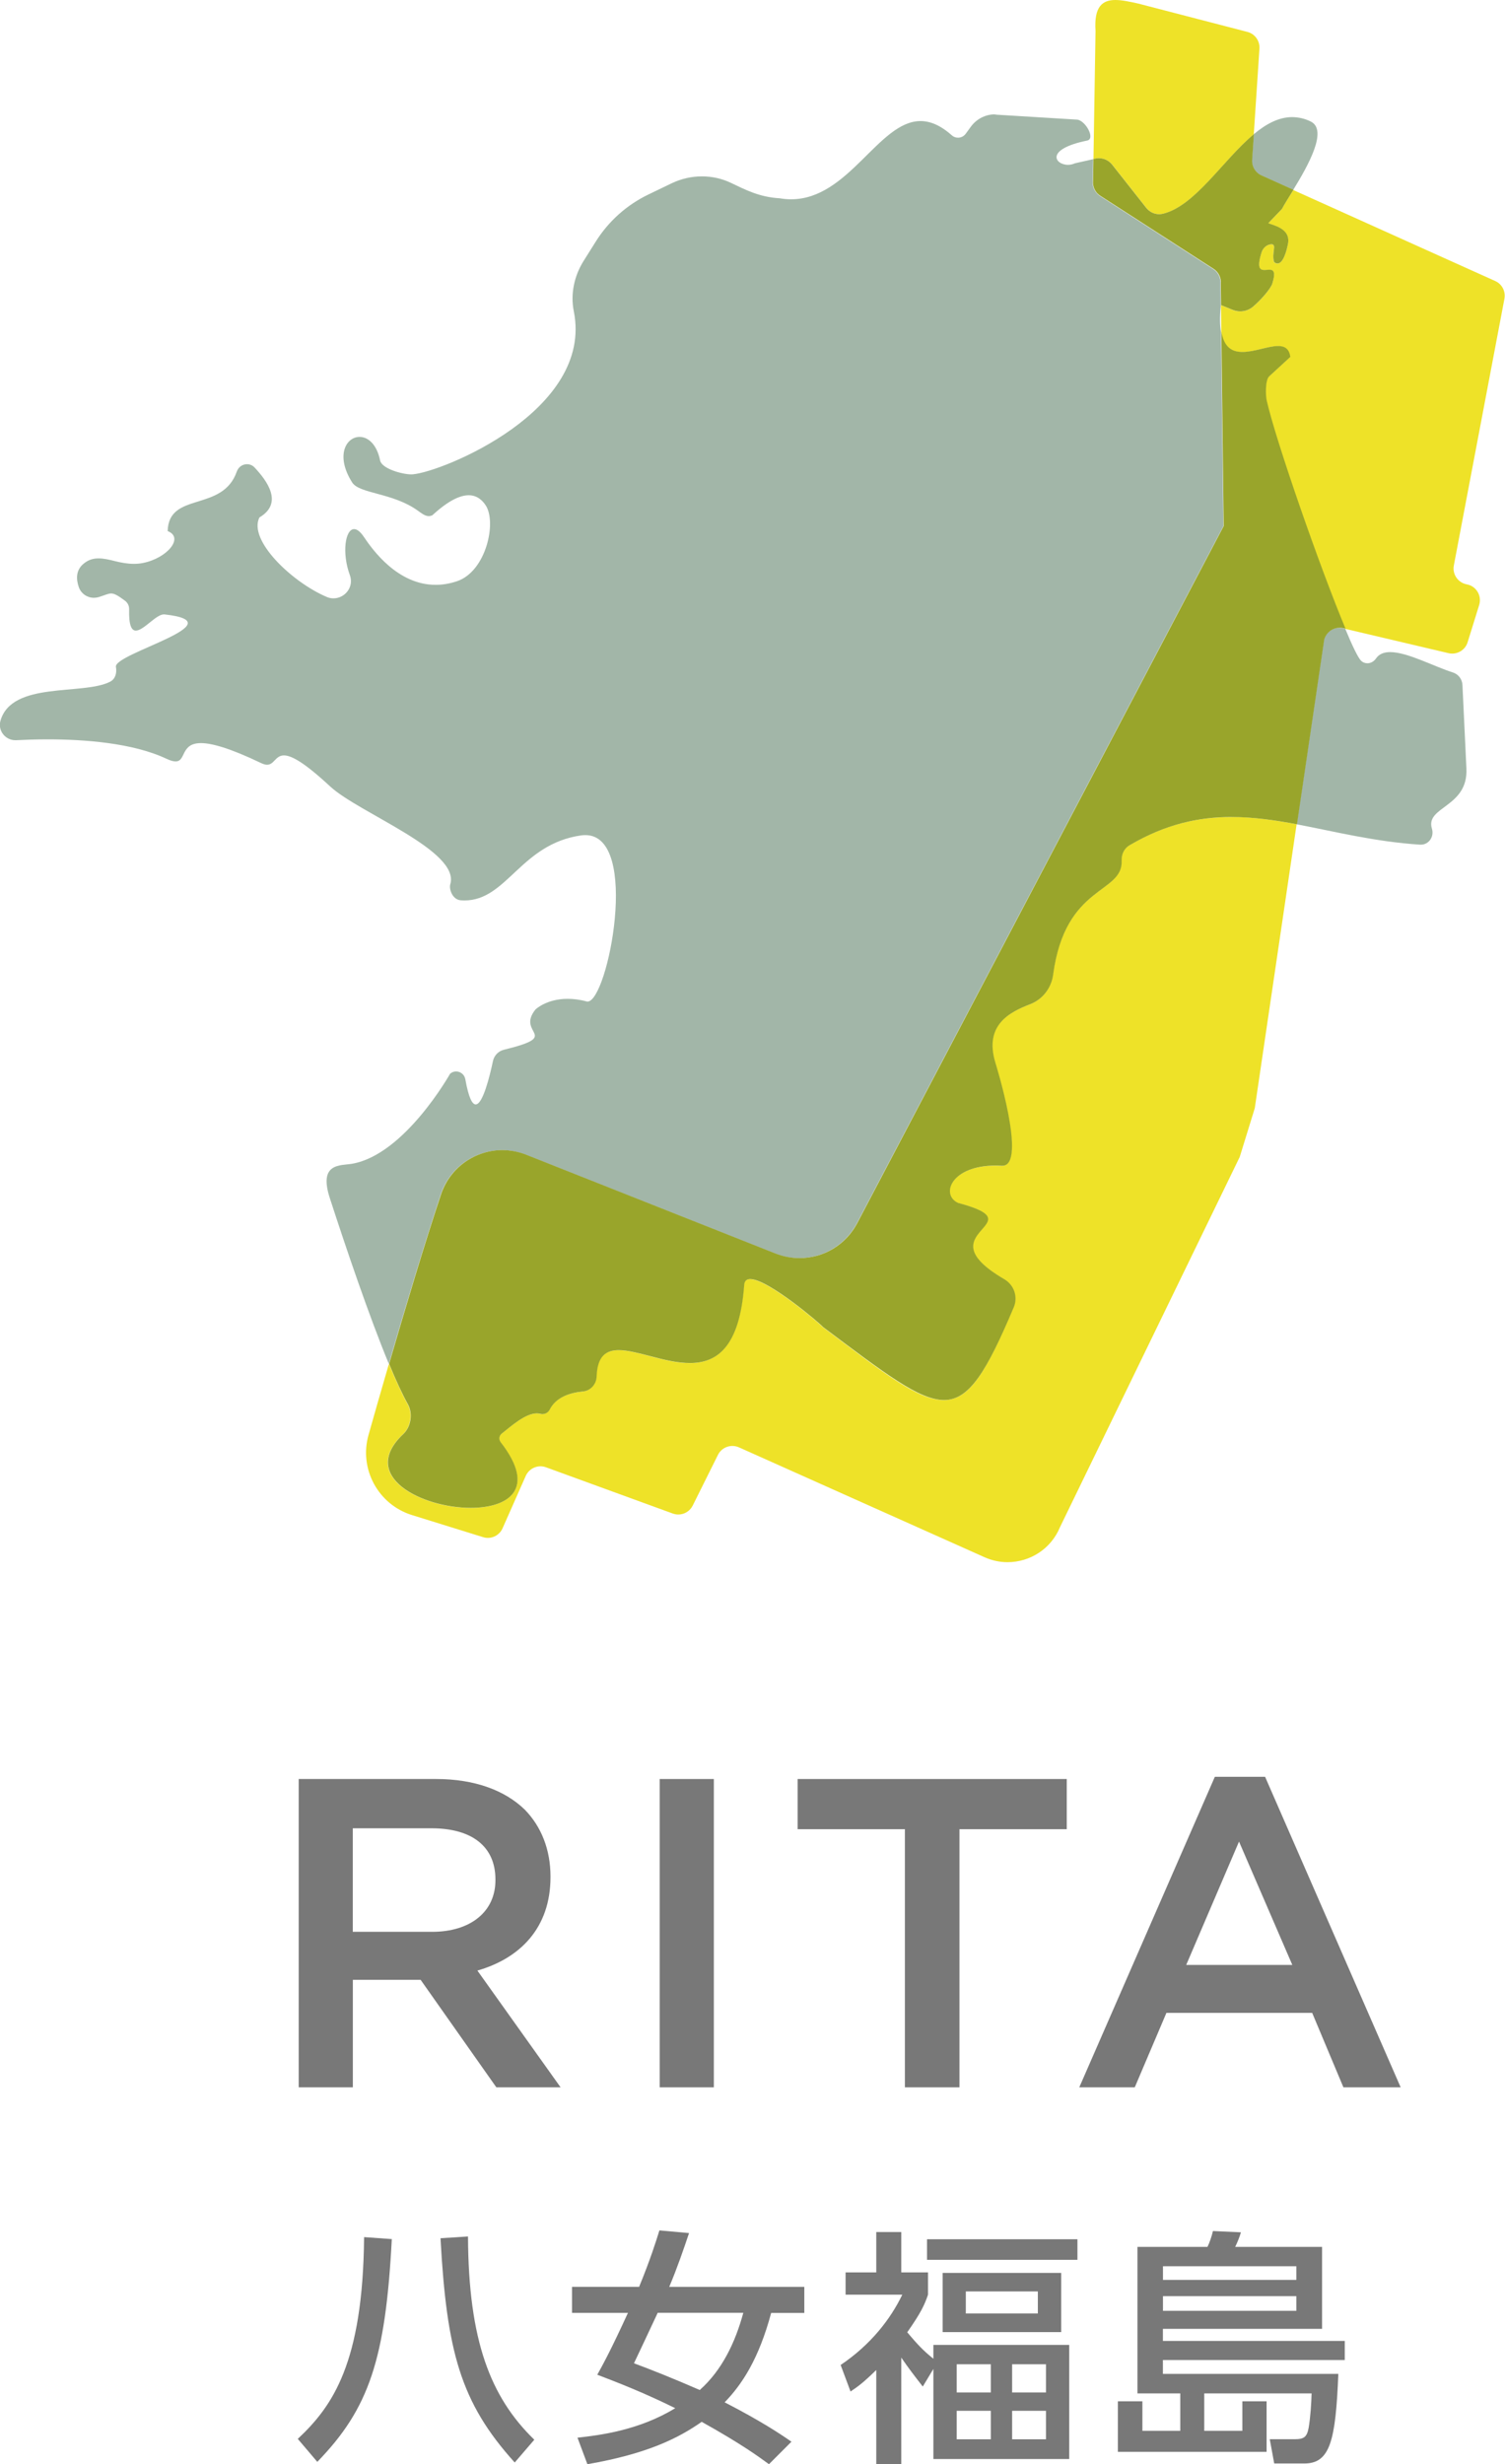
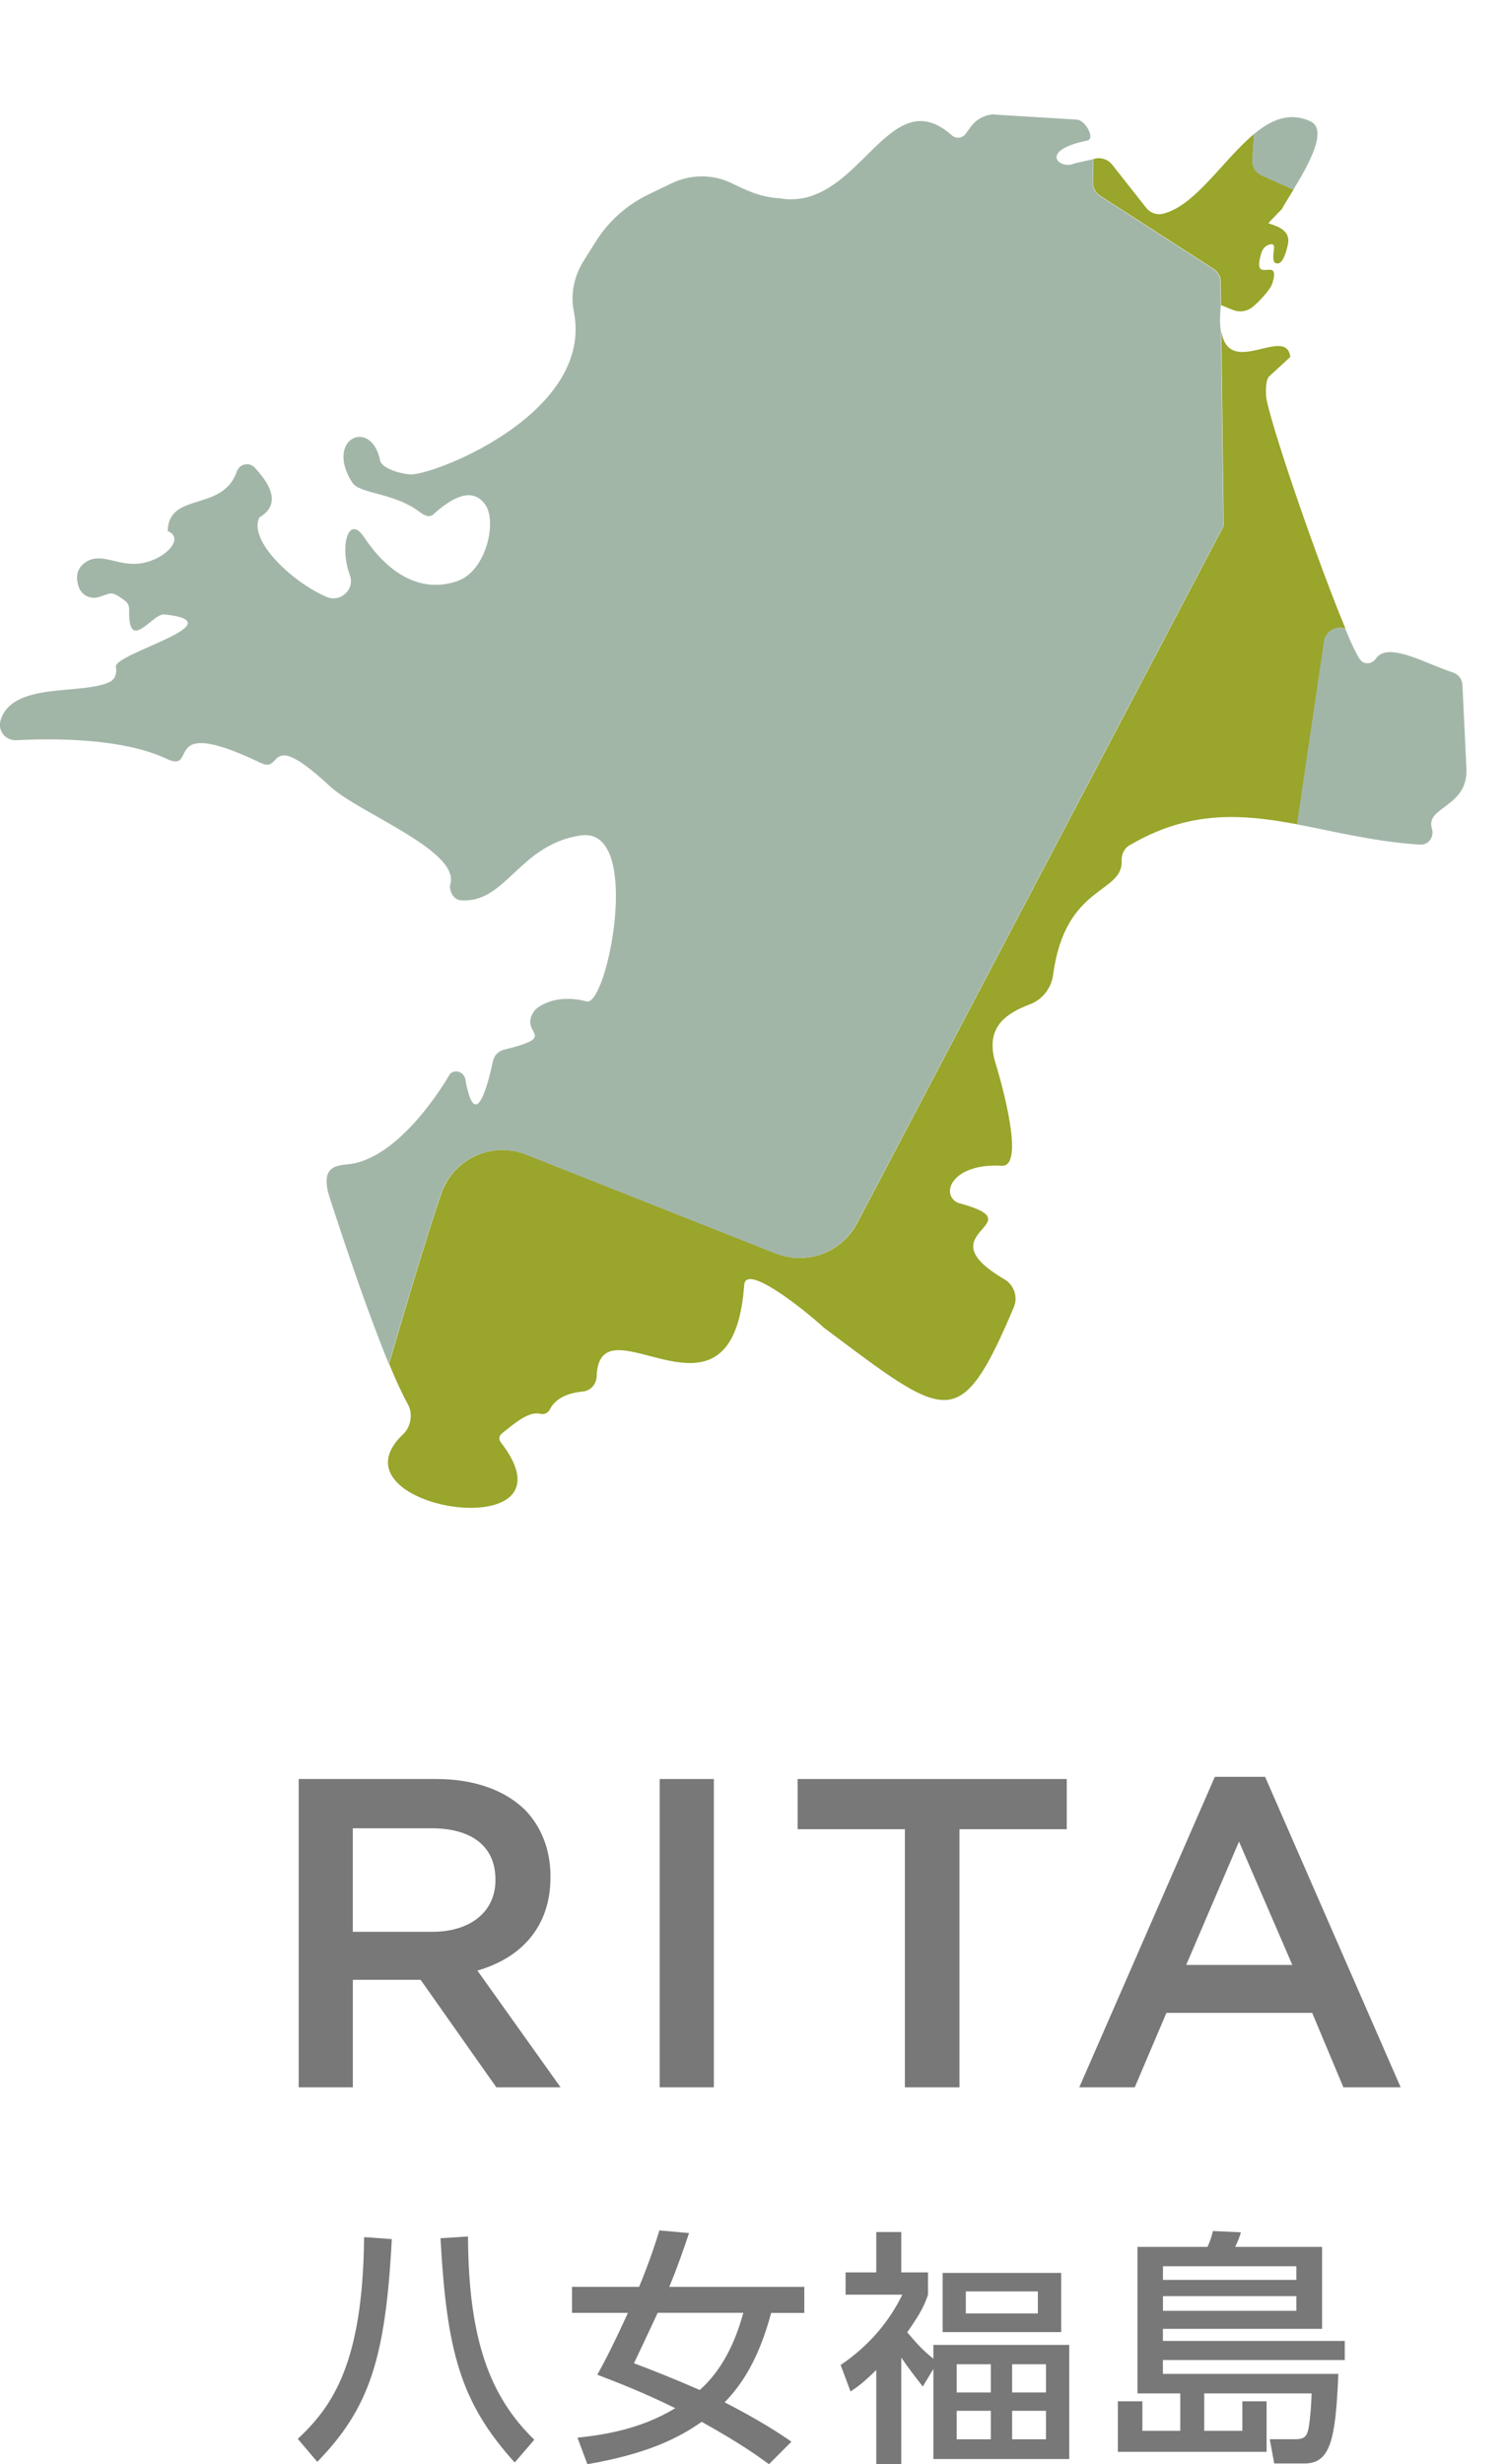
<svg xmlns="http://www.w3.org/2000/svg" id="_レイヤー_2" data-name="レイヤー_2" viewBox="0 0 212.92 348.45">
  <defs>
    <style>
      .cls-1 {
        fill: none;
      }

      .cls-2 {
        fill: #eee228;
      }

      .cls-3 {
        clip-path: url(#clippath-1);
      }

      .cls-4 {
        fill: #99a52b;
      }

      .cls-5 {
        fill-rule: evenodd;
      }

      .cls-5, .cls-6 {
        fill: #787878;
      }

      .cls-7 {
        fill: #a2b6a8;
      }

      .cls-8 {
        clip-path: url(#clippath);
      }
    @media (prefers-color-scheme: dark) {
        .cls-5, .cls-6 { fill: #fff;  opacity: 0.9; }
    }
    </style>
    <clipPath id="clippath">
      <rect class="cls-1" x="51.81" width="161.11" height="220.91" />
    </clipPath>
    <clipPath id="clippath-1">
      <rect class="cls-1" y="16.17" width="207.49" height="176.7" />
    </clipPath>
  </defs>
  <g id="_レイヤー_2-2" data-name="_レイヤー_2">
    <g>
      <path class="cls-5" d="M62.32,316.5c.88,15.89,2.77,23.17,10.5,31.71l2.77-3.22c-6.2-6.02-9.31-14-9.38-28.74l-3.89.25Z" />
      <path class="cls-5" d="M42.12,344.86l2.77,3.26c7.32-7.53,9.66-14.53,10.54-31.5l-3.92-.28c-.17,17.82-4.45,23.91-9.38,28.53h-.01Z" />
      <path class="cls-5" d="M97.49,315.77l-4.2-.38c-.46,1.5-1.29,4.13-2.87,7.98h-9.49v3.68h7.91c-2.31,5.04-3.5,7.25-4.34,8.75,2.94,1.12,6.62,2.55,11.03,4.73-5.11,3.12-10.61,3.82-13.83,4.17l1.4,3.75c8.51-1.47,12.92-3.71,16.17-5.99,5.6,3.12,7.98,4.87,9.52,5.99l3.18-3.18c-1.5-1.05-4.34-2.94-9.45-5.57,2.45-2.52,4.83-6.12,6.58-12.64h4.69v-3.68h-19.11c1.12-2.66,2.06-5.39,2.8-7.6h0ZM105.16,327.04c-1.12,4.13-2.98,8.09-6.16,10.92-3.85-1.68-6.97-2.91-9.31-3.78.14-.28,2.91-6.16,3.36-7.14,0,0,12.11,0,12.11,0Z" />
      <path class="cls-5" d="M133.36,321.4v8.37h16.77v-8.37h-16.77ZM146.83,327.14h-10.19v-3.12h10.19v3.12Z" />
-       <rect class="cls-6" x="131.15" y="316.64" width="21.28" height="2.91" />
      <path class="cls-5" d="M132.06,333.55c-1.64-1.33-2.27-2.07-3.71-3.75,1.96-2.8,2.45-3.88,2.94-5.32v-3.15h-3.78v-5.71h-3.54v5.71h-4.34v3.15h8.02c-1.65,3.43-4.45,7.07-8.72,9.94l1.4,3.75c1.05-.7,1.82-1.26,3.64-3.04v13.3h3.54v-15.05c1.08,1.57,1.79,2.48,3.04,4.09l1.5-2.49v12.74h19.22v-16.14h-19.22v1.96h.01ZM143.19,334.32h4.79v3.99h-4.79v-3.99ZM143.19,340.9h4.79v4.03h-4.79v-4.03ZM135.35,334.32h4.83v3.99h-4.83v-3.99ZM135.35,340.9h4.83v4.03h-4.83v-4.03Z" />
      <path class="cls-5" d="M164.53,329.31h22.51v-11.59h-12.29c.32-.67.6-1.33.81-2.06l-3.96-.18c-.17.74-.46,1.61-.77,2.24h-9.91v20.72h6.06v5.29h-5.36v-4.17h-3.47v7.14h21.04v-7.14h-3.43v4.17h-5.39v-5.29h15.19c-.04,1.47-.17,3.4-.42,4.87-.25,1.29-.63,1.61-2,1.61h-3.5l.63,3.43h4.24c3.64,0,4.45-3.12,4.83-12.67h-24.82v-1.96h25.73v-2.7h-25.73v-1.71h.01ZM164.53,320.46h18.87v1.93h-18.87v-1.93ZM164.53,324.69h18.87v2.07h-18.87v-2.07Z" />
      <path class="cls-5" d="M77.88,265.45v-.12c0-3.8-1.31-7.04-3.61-9.41-2.8-2.74-7.1-4.36-12.58-4.36h-19.43v43.6h7.66v-15.2h9.59l10.71,15.2h9.09l-11.77-16.51c6.04-1.74,10.34-6.04,10.34-13.21h0ZM49.91,273.17v-14.64h11.15c5.67,0,9.03,2.55,9.03,7.23v.12c0,4.42-3.49,7.29-8.97,7.29,0,0-11.21,0-11.21,0Z" />
      <rect class="cls-6" x="93.33" y="251.56" width="7.66" height="43.6" />
      <polygon class="cls-5" points="135.74 295.16 135.74 258.66 150.92 258.66 150.92 251.56 112.85 251.56 112.85 258.66 128.02 258.66 128.02 295.16 135.74 295.16" />
      <path class="cls-5" d="M171.87,251.25l-19.18,43.91h7.85l4.48-10.53h20.62l4.42,10.53h8.1l-19.18-43.91h-7.11ZM167.82,277.85l7.47-17.44,7.54,17.44h-15.01Z" />
      <g class="cls-8">
-         <path class="cls-2" d="M174.18,115.54c-4.64,0-9.31.99-14.41,3.99-.75.44-1.15,1.28-1.12,2.15.22,4.79-7.98,3.31-9.7,16.18-.25,1.87-1.47,3.47-3.22,4.14-2.95,1.15-6.54,2.92-4.96,8.24,0,0,4.59,14.62.99,14.62h-.08c-.31-.02-.61-.03-.9-.03-6.2,0-7.79,4.07-5.3,5.27,11.47,3.05-5.12,3.99,6.57,10.8,1.37.8,1.95,2.51,1.33,3.98-3.86,9.1-6.18,13.1-9.85,13.1s-8.4-3.77-17.13-10.32c-.38-.46-7.75-6.78-10.3-6.78-.49,0-.81.24-.85.81-.64,8.92-3.92,11.06-7.69,11.06-1.74,0-3.6-.46-5.34-.91-1.74-.46-3.38-.91-4.72-.91-1.82,0-3.04.85-3.13,3.72-.04,1.09-.85,2.02-1.93,2.12-1.96.19-3.84.86-4.69,2.55-.25.5-.82.75-1.35.61-.15-.04-.32-.06-.49-.06-1.62,0-3.61,1.79-4.96,2.86-.38.3-.43.84-.14,1.22,5.17,6.63,1.09,9.28-4.24,9.28-6.9,0-15.89-4.45-9.55-10.43,1.09-1.03,1.38-2.89.67-4.2-.81-1.46-1.71-3.45-2.67-5.74-1.07,3.67-2.06,7.12-2.88,10.04-1.37,4.82,1.36,9.85,6.15,11.34l10.05,3.12c1.1.35,2.29-.19,2.76-1.25l3.28-7.41c.49-1.09,1.73-1.63,2.86-1.22l17.94,6.54c.26.09.52.14.78.14.84,0,1.64-.47,2.04-1.26l3.57-7.17c.56-1.13,1.94-1.59,3.07-1.02,0,0,0,0,.01,0l34.66,15.5c1.06.47,2.15.69,3.24.69,3.16,0,6.15-1.87,7.42-4.97l25.42-52.33c.72-2.32,1.42-4.59,2.13-6.9l5.92-40.15c-3.14-.58-6.19-1.03-9.27-1.03M182.98,26.85c-.72,1.17-1.34,2.15-1.63,2.71l-1.92,2c.47.29,3.19.68,2.78,2.91-.21,1.11-.7,2.8-1.48,2.8-.14,0-.31-.06-.48-.19-.42-1.22.44-2.53-.38-2.53-.04,0-.08,0-.13.01-.61.08-1.09.55-1.27,1.14-.7,2.19-.23,2.49.4,2.49.11,0,.24-.01.35-.02.12-.01.24-.02.35-.02.55,0,.95.25.42,1.96-.23.73-1.53,2.25-2.72,3.26-.51.44-1.16.67-1.82.67-.36,0-.73-.07-1.08-.22l-1.62-.66s-.01.08-.01.12l.04,3.69c.39,2.21,1.57,2.82,2.96,2.82.83,0,1.74-.21,2.61-.42.88-.21,1.72-.42,2.42-.42.91,0,1.57.36,1.73,1.54l-2.99,2.75c-.59.54-.5,2.87-.34,3.46,1.26,5.59,7.55,23.66,11.14,32.22l14.65,3.45c.16.04.34.05.5.05.97,0,1.88-.64,2.17-1.6l1.64-5.28c.4-1.3-.42-2.67-1.76-2.91-1.24-.23-2.06-1.42-1.83-2.66,0,0,0,0,0,0l7.16-37.73c.19-1.04-.34-2.07-1.3-2.5l-28.58-12.87M157.8,0c-1.8,0-3.05.89-2.81,4.38l-.29,18.1.24-.05c.17-.04.35-.06.52-.06.73,0,1.43.33,1.89.91l4.83,6.12c.44.56,1.12.89,1.82.89.17,0,.35-.02.52-.06,4.6-1.11,8.53-7.62,12.86-11.24l.8-12.12c.07-1.1-.65-2.09-1.71-2.36l-15.46-4.01c-1.13-.25-2.25-.5-3.2-.5" />
-       </g>
+         </g>
      <g class="cls-3">
        <path class="cls-7" d="M189.5,88.77c-1,0-1.93.68-2.2,1.69l-3.85,26.1c5.38,1.02,11.02,2.46,17.45,2.88h.11c1.14,0,1.92-1.14,1.57-2.26-.97-3.16,5.15-2.98,4.88-8.51l-.56-11.81c-.04-.83-.59-1.54-1.38-1.78-2.67-.84-6.41-2.87-8.85-2.87-.86,0-1.56.26-2,.9-.29.43-.76.68-1.22.68-.33,0-.66-.12-.92-.39-.41-.42-1.21-2.07-2.21-4.48l-.32-.07c-.16-.05-.33-.07-.49-.07M182.82,16.56c-1.93,0-3.72.98-5.46,2.43l-.24,3.6c-.06.95.47,1.84,1.33,2.23l4.51,2.03c2.09-3.41,4.97-8.49,2.45-9.68-.81-.4-1.7-.6-2.6-.61M140.76,16.17c-1.34,0-2.61.65-3.41,1.75l-.73,1c-.27.36-.67.55-1.08.55-.32,0-.64-.11-.89-.34-1.61-1.43-3.06-2.01-4.42-2.01-2.96,0-5.5,2.77-8.31,5.53s-5.91,5.53-9.99,5.53c-.52,0-1.06-.04-1.61-.14-2.9-.16-4.88-1.22-6.89-2.17-1.29-.62-2.7-.93-4.13-.93-1.46,0-2.91.33-4.26.97l-3.3,1.59c-3.06,1.47-5.65,3.78-7.46,6.67l-1.71,2.72c-1.33,2.12-1.89,4.68-1.39,7.14,2.82,14.04-18.66,22.72-22.78,23.04-.06,0-.12.01-.21.01-1.33,0-4.17-.82-4.41-1.95-.48-2.35-1.74-3.35-2.91-3.35-1.88,0-3.47,2.61-1.05,6.44,1.03,1.62,5.72,1.43,9.28,3.98.53.38,1.02.78,1.56.78.16,0,.33-.04.51-.12,2.3-2.12,3.95-2.83,5.14-2.83s1.95.73,2.41,1.44c1.57,2.4.06,9.36-4.1,10.73-1.06.35-2.05.5-2.99.5-5.37,0-8.91-4.93-10.16-6.79-.51-.76-.98-1.09-1.37-1.09-1.26,0-1.76,3.37-.61,6.49.63,1.69-.7,3.3-2.31,3.3-.33,0-.66-.06-.98-.21-4.87-2.07-11.12-8-9.5-11.23,3.44-2.03,1.06-5.2-.68-7.06-.31-.33-.7-.47-1.08-.47-.61,0-1.21.38-1.44,1.04-2.01,5.79-9.64,2.78-9.78,8.42,2.36.91-.04,3.82-3.5,4.51-.44.09-.87.12-1.29.12-.94,0-1.83-.18-2.65-.38-.82-.21-1.59-.39-2.33-.39s-1.39.17-2.06.7c-1.21.94-1.12,2.29-.74,3.37.32.92,1.2,1.5,2.13,1.5.22,0,.44-.03.66-.09.91-.28,1.35-.52,1.79-.52s.94.27,1.97,1.04c.37.28.58.72.57,1.18-.06,2.3.34,3.03.95,3.03.54,0,1.26-.57,1.98-1.15s1.43-1.14,1.98-1.14h.08c10.44,1.15-7.21,5.51-6.86,7.42.15.83-.06,1.7-.81,2.09-3.81,1.98-13.92-.13-15.53,5.54-.39,1.38.69,2.74,2.1,2.74h.12c1.17-.06,2.71-.12,4.46-.12,5.12,0,12.03.49,16.8,2.74.57.27.99.38,1.3.38.76,0,.92-.65,1.26-1.29.35-.65.86-1.3,2.34-1.3s4.07.7,8.49,2.82c.34.16.62.24.85.24.51,0,.8-.33,1.12-.66s.66-.66,1.27-.66c1.03,0,2.81.93,6.53,4.38,4.07,3.78,18.45,9.1,17,13.85-.19.64.27,2.16,1.49,2.26.17.01.35.02.52.02,6.02,0,7.95-7.98,16.5-9.2.22-.03.41-.04.61-.04,3.91,0,4.71,5.89,4.16,11.77-.54,5.89-2.42,11.77-3.86,11.77-.04,0-.08-.01-.13-.02-.99-.27-1.9-.37-2.69-.37-3,0-4.54,1.5-4.54,1.5-2.83,3.51,3.89,3.65-4.47,5.7-.78.19-1.38.81-1.55,1.6-.45,2.12-1.43,6.13-2.44,6.13-.5,0-1-.95-1.47-3.56-.12-.68-.7-1.1-1.3-1.1-.3,0-.61.1-.86.33,0,0-6.4,11.42-13.85,12.72-1.62.29-4.8-.19-3.16,4.86,2.32,7.14,5.55,16.67,8.35,23.44,2.34-8.04,5.08-17.14,7.34-23.95,1.28-3.86,4.87-6.27,8.69-6.27,1.11,0,2.24.21,3.33.64l35.3,13.98c1.11.44,2.27.65,3.39.65,3.34,0,6.53-1.82,8.17-4.93l51.85-98.58-.34-27.41c-.16-.92-.19-2.13-.04-3.69l-.04-3.1c.1-.87-.32-1.72-1.06-2.18l-15.94-10.28c-.74-.46-1.15-1.3-1.06-2.16l.05-3.07-2.57.58c-.32.14-.66.22-.97.22-1.89,0-3.32-2.21,2.69-3.43,1.19-.24-.17-2.75-1.36-2.96l-11.45-.7c-.09-.02-.18-.03-.27-.03" />
      </g>
      <path class="cls-4" d="M172.79,46.97l.33,27.42-51.85,98.58c-1.6,3.04-4.74,4.94-8.17,4.93-1.13,0-2.29-.22-3.39-.65l-35.3-13.98c-1.06-.42-2.19-.63-3.33-.64-3.82,0-7.4,2.41-8.69,6.27-2.28,6.82-5,15.92-7.34,23.95.95,2.31,1.86,4.29,2.67,5.74.72,1.31.42,3.18-.67,4.2-6.35,5.98,2.65,10.43,9.55,10.43,5.32,0,9.4-2.65,4.24-9.28-.3-.38-.24-.92.14-1.22,1.35-1.07,3.34-2.86,4.96-2.86.16,0,.33.02.49.06.54.15,1.11-.11,1.35-.61.86-1.69,2.74-2.36,4.7-2.55,1.09-.1,1.9-1.04,1.93-2.12.1-2.87,1.32-3.72,3.13-3.72,1.32,0,2.96.46,4.72.91,1.74.46,3.6.91,5.34.91,3.77,0,7.04-2.14,7.69-11.06.04-.57.36-.81.85-.81,2.54,0,9.92,6.32,10.3,6.78,8.73,6.54,13.56,10.32,17.13,10.32s6-4,9.85-13.1c.63-1.47.05-3.17-1.33-3.98-11.68-6.81,4.91-7.74-6.57-10.8-2.49-1.2-.91-5.27,5.3-5.27.29,0,.59.01.9.03h.08c3.6,0-.99-14.62-.99-14.62-1.58-5.31,2.02-7.1,4.96-8.24,1.75-.68,2.97-2.29,3.22-4.14,1.71-12.87,9.92-11.39,9.7-16.18-.04-.87.36-1.71,1.12-2.15,5.1-2.99,9.78-3.99,14.41-3.99,3.08,0,6.13.44,9.27,1.03l3.85-26.1c.27-1,1.17-1.69,2.2-1.69.16,0,.34.02.5.06l.32.07c-3.59-8.56-9.88-26.64-11.14-32.22-.16-.59-.26-2.91.34-3.46l2.99-2.75c-.16-1.18-.82-1.54-1.73-1.54-.7,0-1.55.21-2.42.42s-1.78.42-2.61.42c-1.42.01-2.58-.59-2.98-2.81M177.37,18.99c-4.34,3.62-8.27,10.13-12.86,11.24-.17.04-.35.06-.52.06-.7,0-1.37-.33-1.82-.89l-4.83-6.12c-.46-.58-1.15-.91-1.89-.91-.17,0-.35.02-.52.06l-.24.05-.05,3.07c-.09.87.32,1.71,1.06,2.16l15.95,10.28c.74.46,1.16,1.31,1.06,2.18l.04,3.1s.01-.08.01-.12l1.62.66c.35.14.72.22,1.08.22.66,0,1.3-.23,1.82-.67,1.19-1.02,2.48-2.53,2.72-3.26.53-1.71.14-1.96-.42-1.96-.11,0-.23.01-.35.02-.12.01-.24.02-.35.02-.63,0-1.09-.3-.4-2.49.18-.58.67-1.06,1.27-1.14.05-.01.09-.01.13-.01.82,0-.04,1.31.38,2.53.17.13.33.19.48.19.78,0,1.27-1.69,1.48-2.8.42-2.24-2.31-2.63-2.78-2.91l1.92-2c.29-.56.91-1.54,1.63-2.71l-4.51-2.03c-.87-.39-1.4-1.28-1.33-2.23l.24-3.59" />
    </g>
  </g>
</svg>